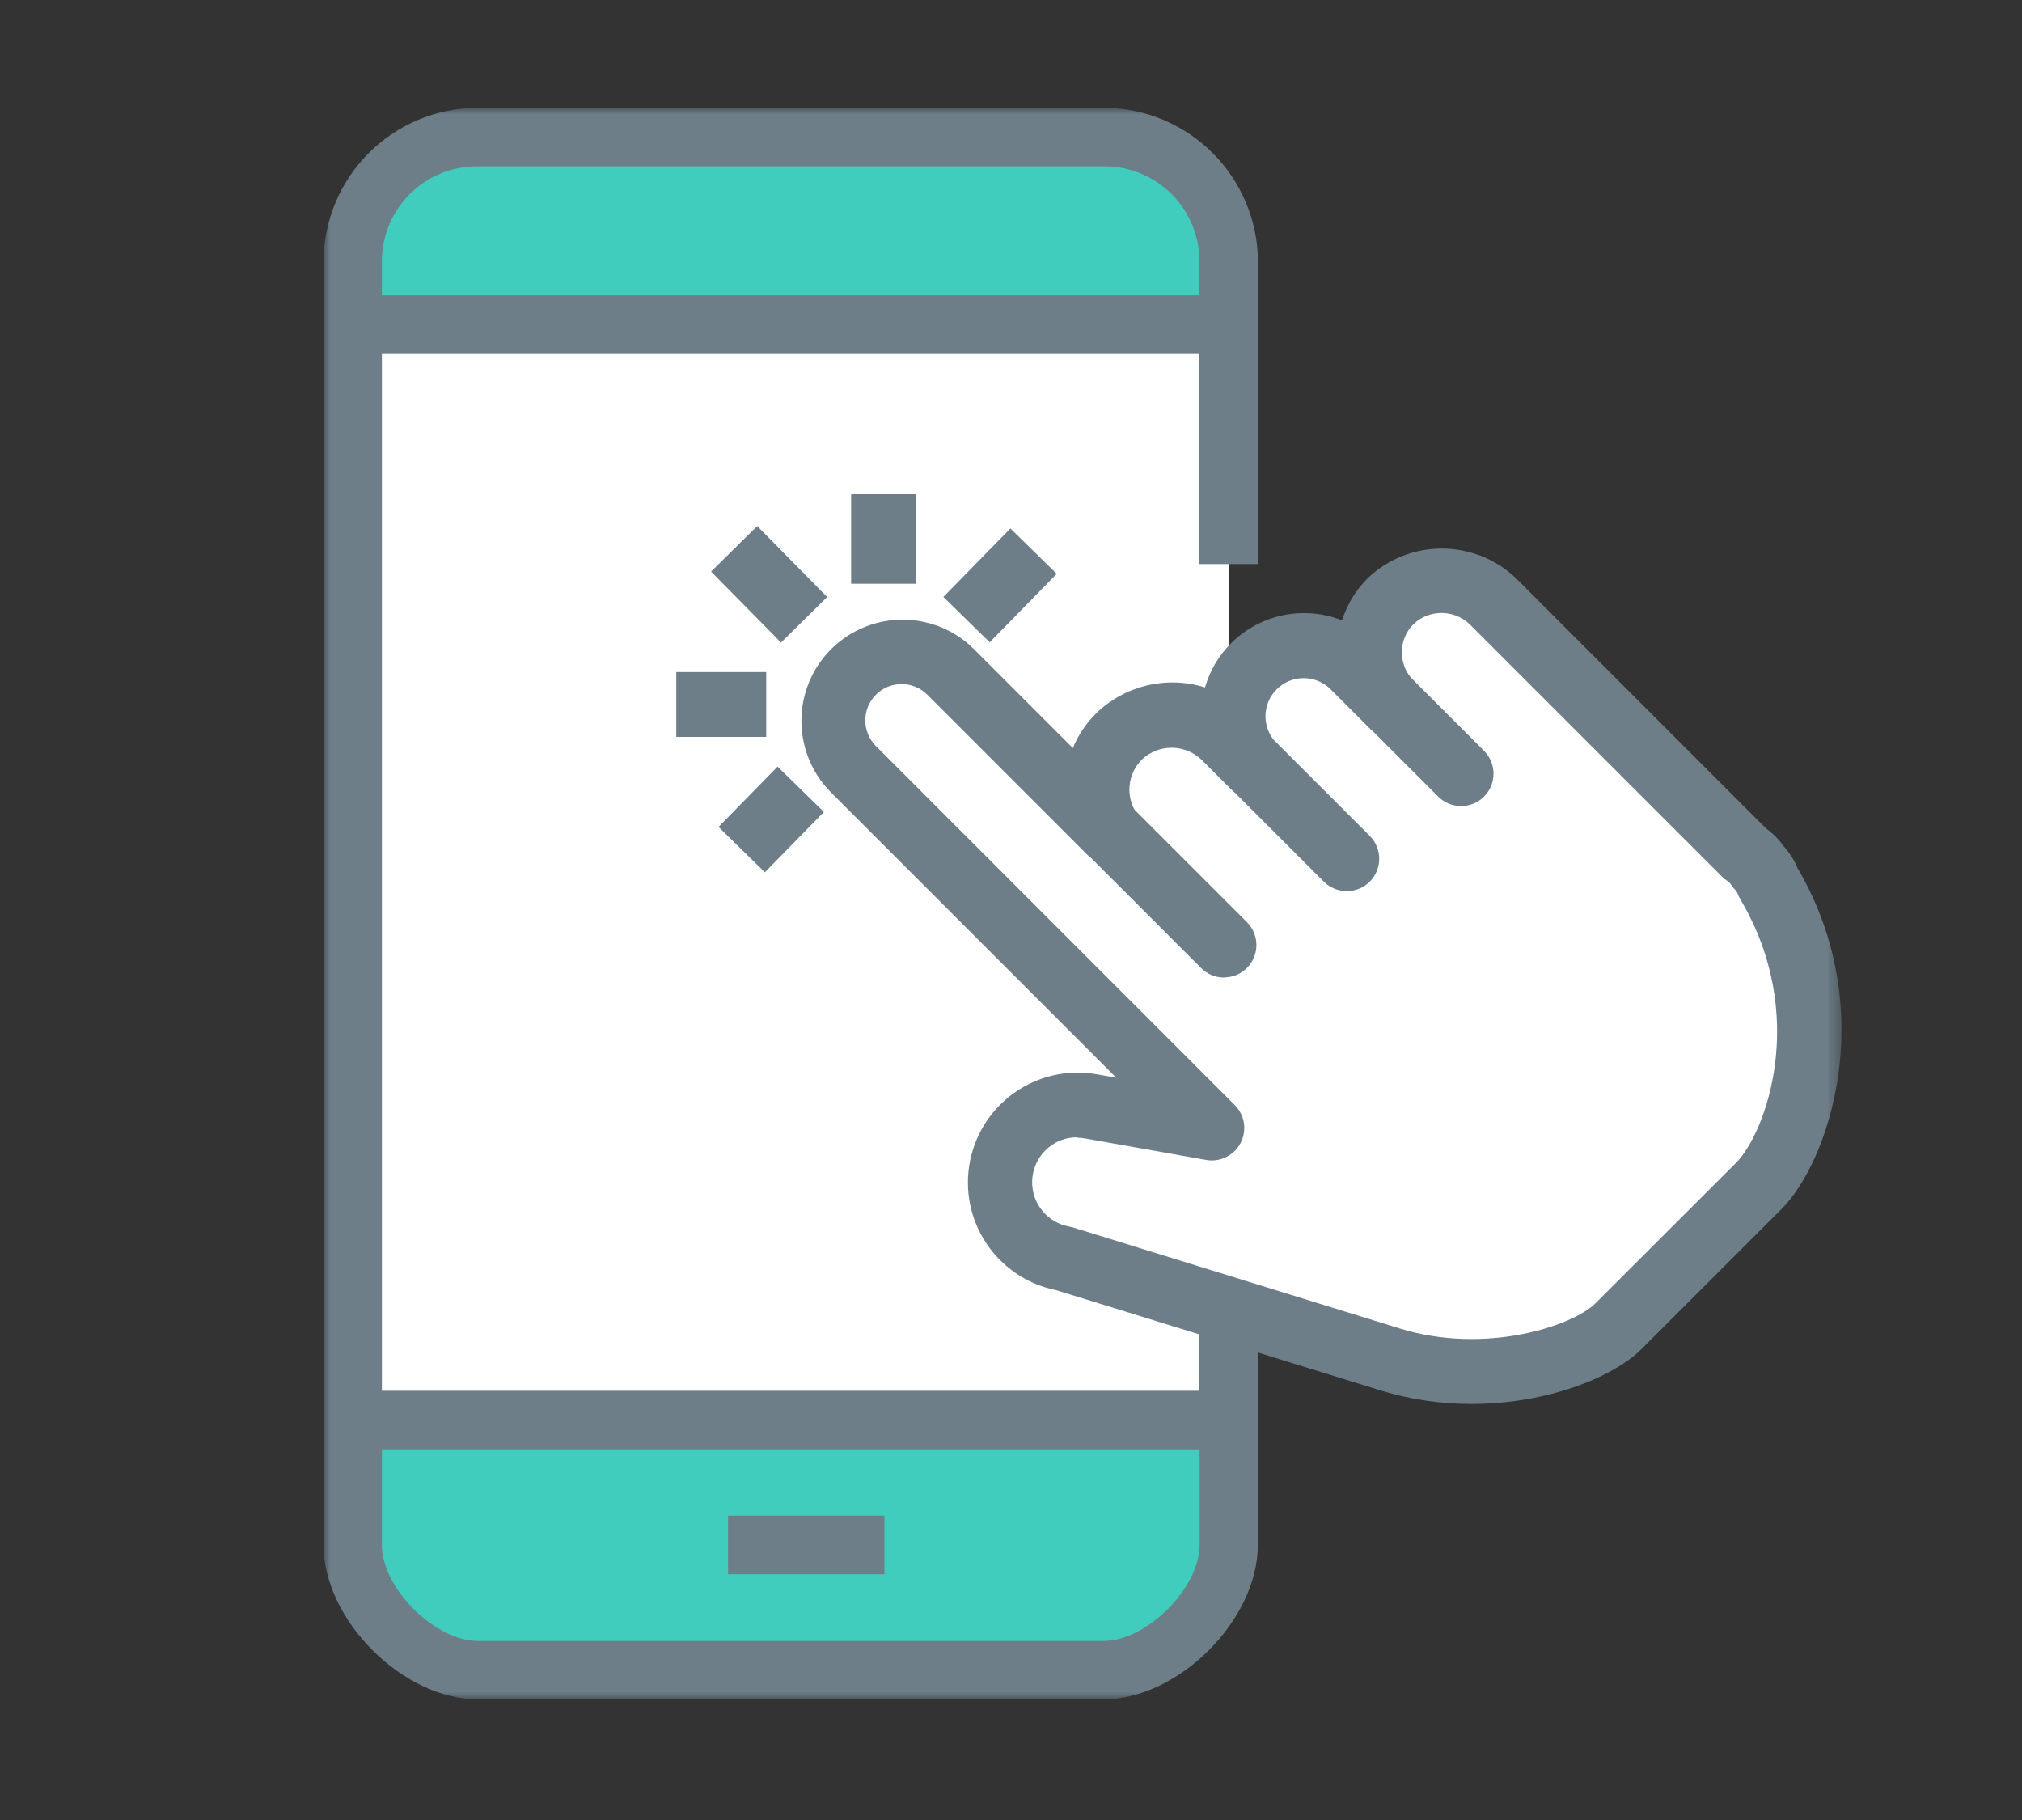
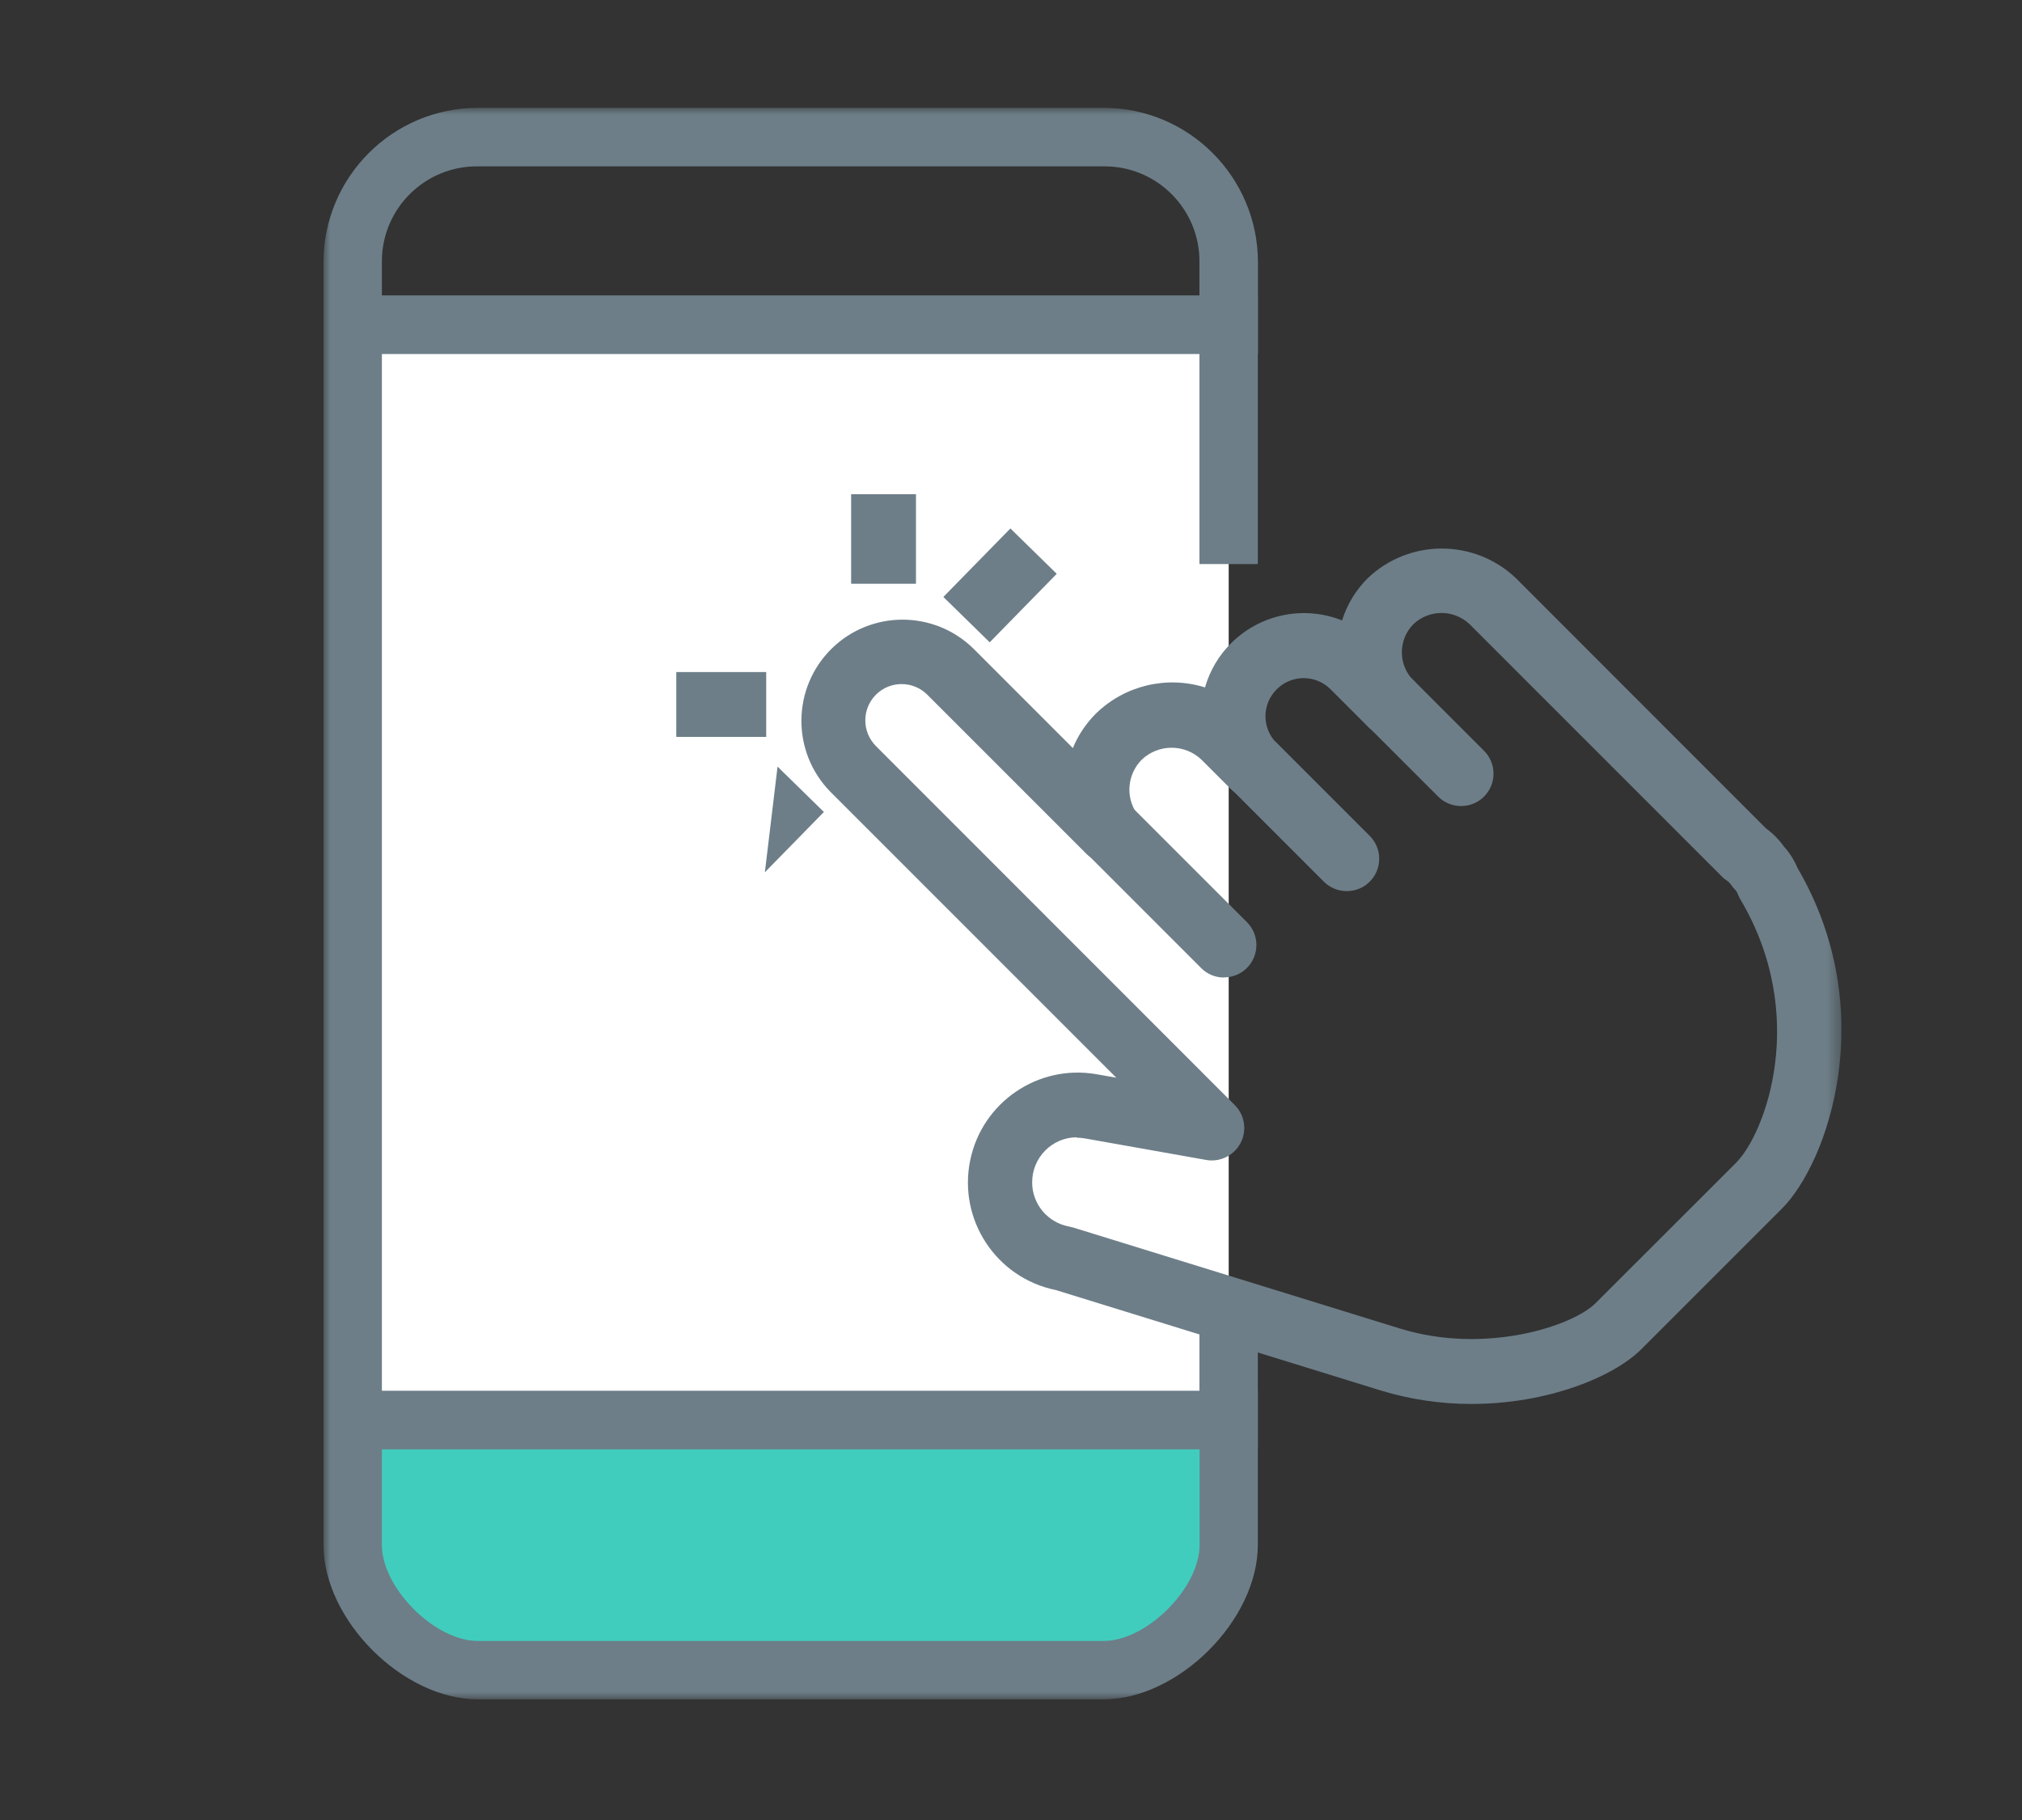
<svg xmlns="http://www.w3.org/2000/svg" width="150" height="135" viewBox="0 0 150 135" fill="none">
  <rect x="0" y="0" width="150" height="135" fill="#333333" stroke="none" />
  <mask id="mask0_14089_32742" style="mask-type:luminance" maskUnits="userSpaceOnUse" x="24" y="8" width="113" height="119">
    <path d="M136.61 8H24V126.05H136.61V8Z" fill="white" />
  </mask>
  <g mask="url(#mask0_14089_32742)">
-     <path d="M79.18 57.59L93.21 49.75L107.69 43.43L129.84 64.7L133.17 70.61C136.35 75.82 132.45 83.78 132.45 83.78L119.13 98.54L110.8 100.86L95.68 98.54L80.77 94.2L74.84 87.4L77.01 81.61H83.81L90.62 82.91L69.99 63.95L79.18 57.58V57.59Z" fill="white" />
-   </g>
+     </g>
  <mask id="mask1_14089_32742" style="mask-type:luminance" maskUnits="userSpaceOnUse" x="24" y="8" width="113" height="119">
    <path d="M136.61 8H24V126.05H136.61V8Z" fill="white" />
  </mask>
  <g mask="url(#mask1_14089_32742)">
-     <path d="M91.15 24.09V19.45C91.17 14.34 87.05 10.19 81.94 10.17C81.91 10.17 81.89 10.17 81.86 10.17H35.45C30.34 10.15 26.19 14.27 26.17 19.38C26.17 19.41 26.17 19.43 26.17 19.46V24.1H91.15V24.09Z" fill="#41CDBE" />
    <path d="M93.31 26.26H24V19.45C24 13.13 29.13 8 35.45 8H81.87C88.19 8 93.31 13.13 93.32 19.45V26.26H93.31ZM28.33 21.93H88.98V19.46C89.02 15.57 85.9 12.38 82.02 12.34C81.97 12.34 81.92 12.34 81.87 12.34H35.45C31.56 12.3 28.37 15.42 28.33 19.31C28.33 19.36 28.33 19.41 28.33 19.46V21.93Z" fill="#6D7E88" />
    <path d="M26.17 105.32V114.6C26.17 118.98 31.07 123.88 35.45 123.88H81.87C86.25 123.88 91.15 118.98 91.15 114.6V105.32H26.17Z" fill="#41CDBE" />
    <path d="M81.87 126.05H35.45C29.89 126.05 24 120.17 24 114.6V103.15H93.31V114.6C93.31 120.17 87.42 126.05 81.86 126.05M28.33 107.49V114.6C28.33 117.79 32.25 121.72 35.45 121.72H81.87C85.06 121.72 88.99 117.8 88.99 114.6V107.49H28.33Z" fill="#6D7E88" />
    <path d="M91.15 24.09H26.17V105.32H91.15V24.09Z" fill="white" />
    <path d="M93.31 107.49H24V21.92H93.31V41.84H88.98V26.26H28.33V103.16H88.98V97.88H93.31V107.49Z" fill="#6D7E88" />
-     <path d="M65.61 112.43H54.01V116.77H65.61V112.43Z" fill="#6D7E88" />
    <path d="M109.16 104.139C106.89 104.139 104.63 103.809 102.46 103.149L78.32 95.689C73.91 94.79 71.07 90.49 71.97 86.079C72.85 81.769 77 78.93 81.33 79.68L82.81 79.939L61.6 58.73C58.7 55.77 58.74 51.02 61.7 48.109C64.62 45.249 69.29 45.249 72.21 48.109L79.59 55.489C79.98 54.529 80.57 53.66 81.3 52.929C83.43 50.849 86.54 50.099 89.39 50.989C89.75 49.749 90.41 48.62 91.33 47.709C93.49 45.559 96.72 44.889 99.56 46.02C99.93 44.83 100.59 43.76 101.47 42.88C104.55 39.959 109.37 39.959 112.45 42.88L131 61.44C131.51 61.809 131.96 62.26 132.32 62.77C132.76 63.249 133.1 63.8 133.35 64.389C139.55 75.01 135.6 86.24 132.19 89.65L121.77 100.069C119.68 102.159 114.77 104.139 109.15 104.139M79.89 84.359C78.05 84.359 76.56 85.869 76.57 87.709C76.57 89.32 77.73 90.689 79.31 90.98C79.41 90.999 79.5 91.019 79.6 91.049L103.87 98.549C110.2 100.499 116.67 98.359 118.36 96.669L128.78 86.26C130.99 84.049 134.21 75.29 129.1 66.7C129.03 66.579 128.97 66.45 128.92 66.32C128.88 66.21 128.82 66.109 128.74 66.019C128.63 65.909 128.53 65.79 128.44 65.659C128.36 65.529 128.25 65.419 128.12 65.329C127.98 65.24 127.84 65.129 127.73 65.01L109.02 46.3C107.85 45.19 106.02 45.19 104.85 46.3C103.71 47.45 103.71 49.319 104.85 50.469C105.83 51.37 105.89 52.889 104.98 53.87C104.08 54.849 102.56 54.91 101.58 53.999C101.53 53.959 101.49 53.91 101.45 53.87L98.71 51.13C97.61 50.029 95.82 50.02 94.71 51.13C93.6 52.239 93.6 54.02 94.71 55.13C95.63 56.09 95.59 57.62 94.63 58.529C93.7 59.419 92.24 59.419 91.31 58.529L89.13 56.349C87.89 55.169 85.94 55.169 84.7 56.349C83.65 57.41 83.48 59.05 84.3 60.3C85.03 61.41 84.73 62.9 83.62 63.63C82.67 64.26 81.4 64.129 80.59 63.33L68.79 51.529C67.74 50.48 66.03 50.48 64.98 51.529C63.93 52.58 63.93 54.289 64.98 55.34L91.6 81.969C92.54 82.909 92.54 84.43 91.6 85.37C91.04 85.93 90.25 86.18 89.48 86.04L80.46 84.439C80.27 84.409 80.07 84.389 79.88 84.389" fill="#6D7E88" />
    <path d="M90.8 72.51C90.16 72.51 89.55 72.26 89.1 71.8L80.61 63.31C79.63 62.41 79.57 60.89 80.48 59.91C81.39 58.93 82.9 58.87 83.88 59.78C83.93 59.82 83.97 59.87 84.01 59.91L92.5 68.4C93.44 69.34 93.44 70.86 92.5 71.8C92.05 72.25 91.44 72.5 90.8 72.5" fill="#6D7E88" />
    <path d="M99.91 66.1C99.27 66.1 98.66 65.85 98.21 65.4L91.32 58.51C90.42 57.53 90.48 56.01 91.45 55.11C92.37 54.26 93.79 54.26 94.72 55.11L101.61 62C102.55 62.94 102.55 64.46 101.61 65.4C101.16 65.85 100.55 66.1 99.91 66.1Z" fill="#6D7E88" />
    <path d="M108.39 59.789C107.75 59.789 107.14 59.539 106.69 59.089L101.46 53.859C100.48 52.959 100.42 51.439 101.33 50.459C102.23 49.479 103.75 49.419 104.73 50.329C104.78 50.369 104.82 50.419 104.86 50.459L110.09 55.689C111.03 56.629 111.03 58.149 110.09 59.089C109.64 59.539 109.03 59.789 108.39 59.789Z" fill="#6D7E88" />
    <path d="M67.95 36.66H63.14V43.3H67.95V36.66Z" fill="#6D7E88" />
    <path d="M56.84 49.85H50.17V54.66H56.84V49.85Z" fill="#6D7E88" />
-     <path d="M56.175 39.021L52.75 42.398L57.939 47.66L61.364 44.283L56.175 39.021Z" fill="#6D7E88" />
    <path d="M74.956 39.199L69.982 44.279L73.42 47.644L78.393 42.563L74.956 39.199Z" fill="#6D7E88" />
-     <path d="M57.682 56.864L53.303 61.338L56.741 64.703L61.12 60.229L57.682 56.864Z" fill="#6D7E88" />
+     <path d="M57.682 56.864L56.741 64.703L61.12 60.229L57.682 56.864Z" fill="#6D7E88" />
  </g>
</svg>